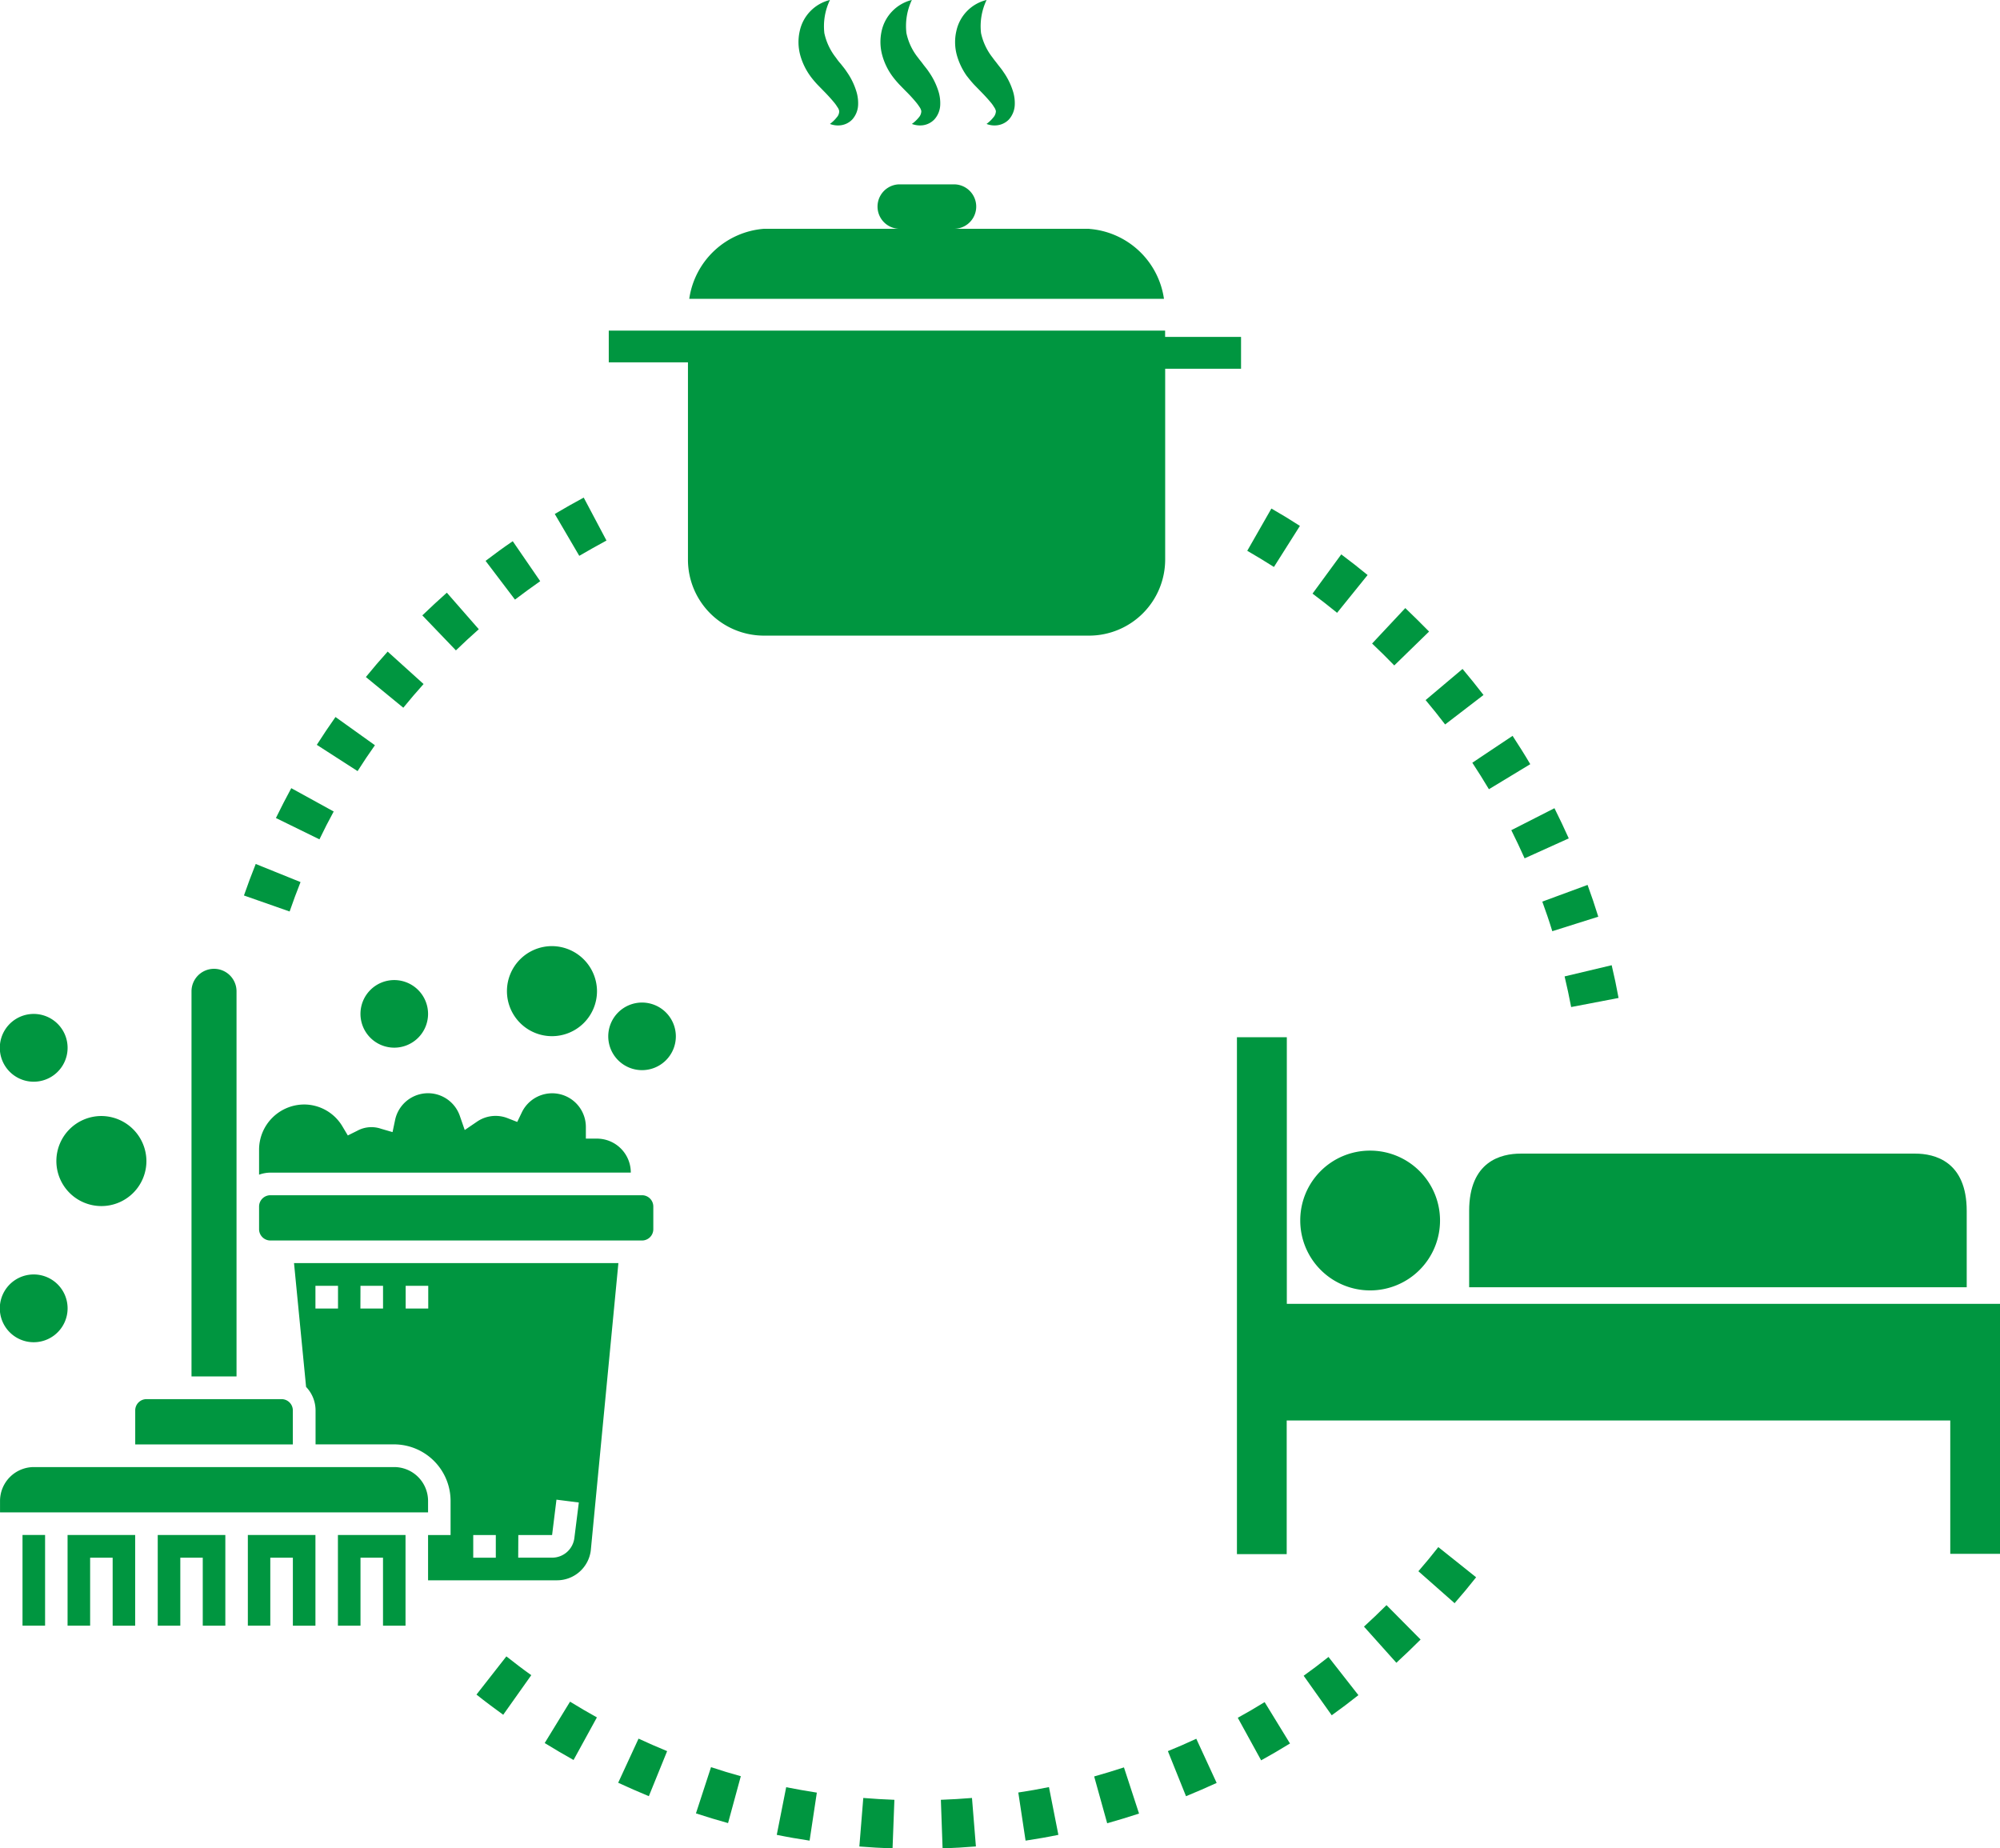
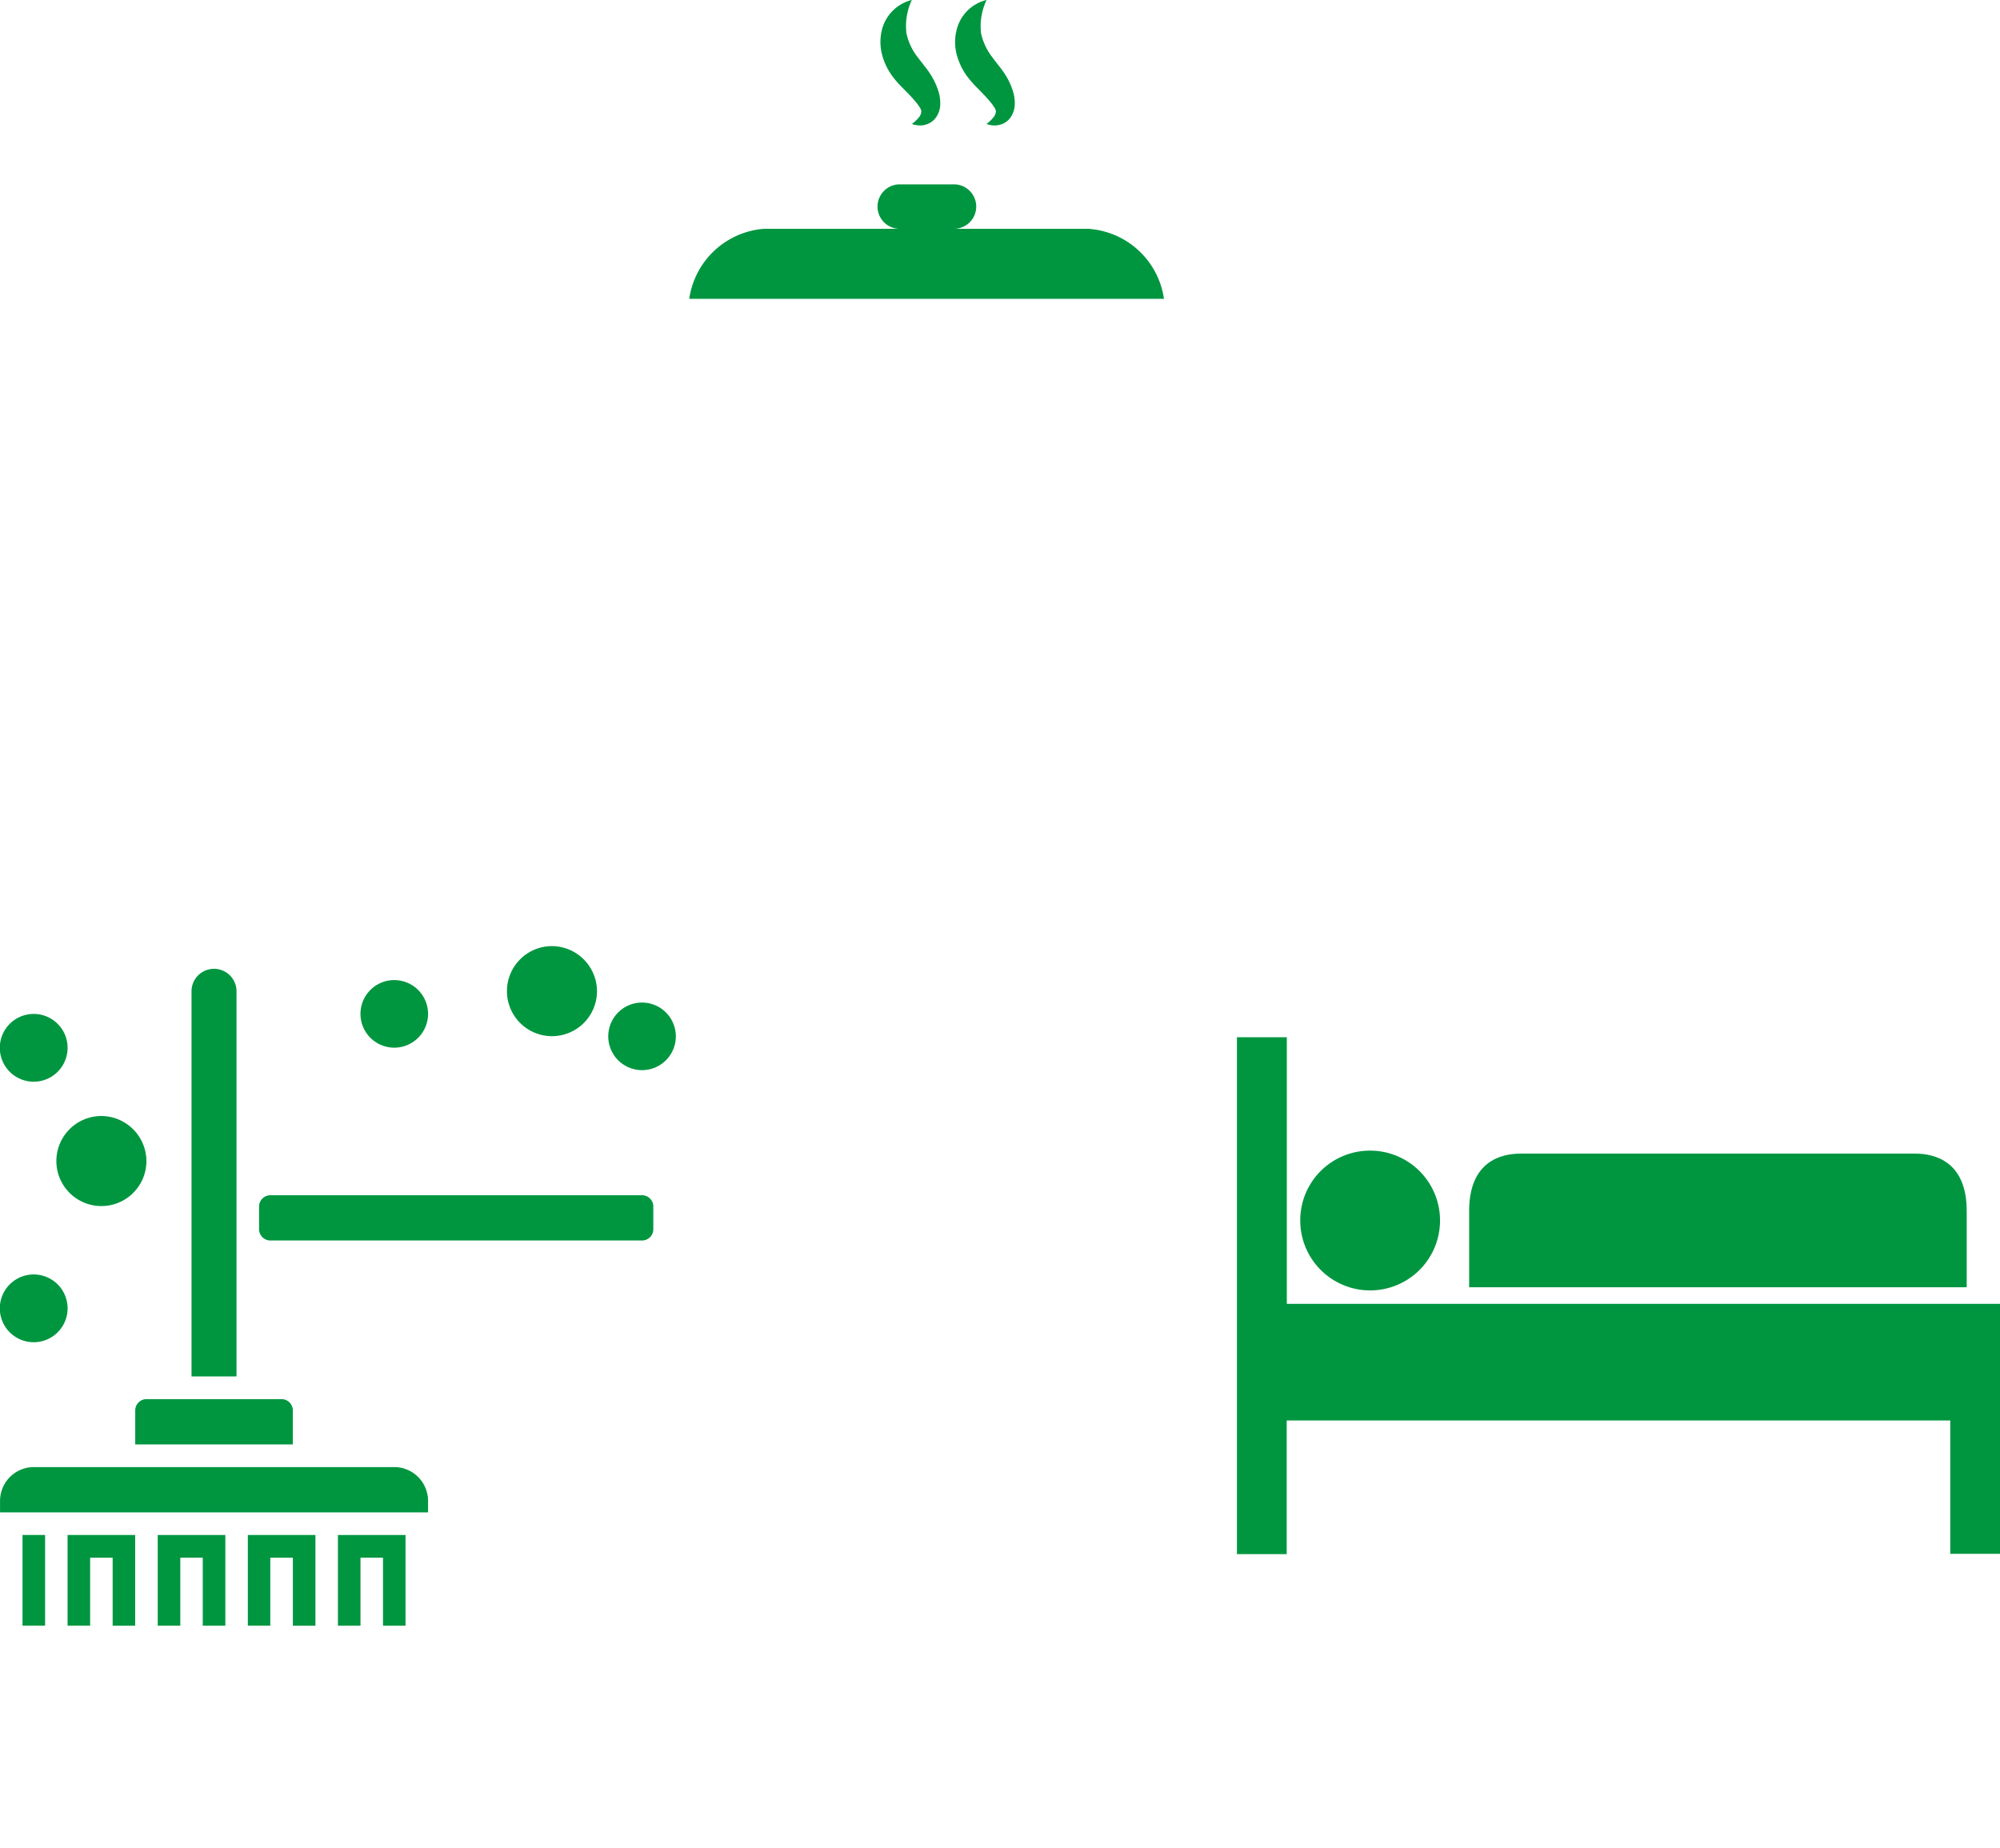
<svg xmlns="http://www.w3.org/2000/svg" width="66.275" height="61.251" viewBox="0 0 66.275 61.251">
  <defs>
    <clipPath id="clip-path">
      <rect id="Rectangle_148" data-name="Rectangle 148" width="66.275" height="61.252" fill="#009640" />
    </clipPath>
  </defs>
  <g id="Groupe_171" data-name="Groupe 171" clip-path="url(#clip-path)">
-     <path id="Tracé_492" data-name="Tracé 492" d="M15.511,10.851,14.7,9.465c.316-.187.636-.37.959-.543l.754,1.423q-.455.247-.9.506m23.018.37q-.436-.277-.884-.536l.8-1.4q.48.274.945.575ZM13.379,12.3l-.972-1.281c.292-.224.592-.442.9-.652l.91,1.325c-.283.2-.561.4-.833.608m27.24.44c-.265-.216-.538-.429-.814-.636l.952-1.3c.3.224.588.449.873.684ZM11.425,13.986l-1.114-1.161c.266-.255.537-.508.812-.752l1.059,1.211q-.386.341-.757.7m31.094.5c-.239-.248-.485-.49-.735-.726l1.1-1.175q.4.383.788.778Zm-32.84,1.4L8.44,14.868q.35-.43.722-.843L10.352,15.1c-.232.257-.454.519-.673.787m34.525.553c-.208-.275-.425-.543-.647-.808L44.781,14.6c.237.283.469.569.695.863ZM8.165,17.985l-1.351-.87q.3-.469.619-.922l1.307.935c-.2.281-.39.567-.575.858m37.49.6c-.178-.3-.362-.591-.55-.878l1.334-.891c.2.307.4.621.586.939ZM6.9,20.246,5.459,19.54c.164-.333.331-.663.509-.989l1.406.773c-.164.3-.322.61-.472.922m39.936.63c-.142-.314-.287-.627-.441-.933l1.43-.728c.165.331.323.663.474,1ZM5.911,22.637,4.4,22.107c.121-.349.252-.7.39-1.044l1.485.6c-.127.32-.248.645-.36.97m41.84.658c-.1-.329-.213-.658-.331-.981l1.5-.553q.19.518.355,1.053Zm.625,2.513c-.066-.342-.136-.678-.217-1.015l1.56-.371c.086.359.162.723.228,1.085ZM44.524,45.564,43.318,44.5c.226-.259.447-.527.66-.8l1.253,1c-.228.29-.463.573-.708.852m-1.933,1.983-1.075-1.2c.255-.231.5-.469.746-.712l1.13,1.14c-.261.262-.529.517-.8.767m-29.6,1.726c-.3-.218-.6-.44-.886-.669l.991-1.266c.272.214.544.423.825.623Zm27.455.017-.93-1.31c.279-.2.555-.408.823-.623l.991,1.266q-.433.344-.884.667M15.322,50.755c-.322-.181-.643-.368-.956-.562l.84-1.371c.292.181.59.355.89.521Zm22.785.011-.774-1.41q.452-.249.89-.519l.84,1.371c-.314.194-.632.379-.956.558M17.817,51.954q-.513-.213-1.016-.445l.675-1.462q.466.216.947.414Zm17.8,0-.6-1.493c.318-.128.632-.266.941-.41l.675,1.464c-.334.153-.673.3-1.015.44m-15.176.891c-.358-.1-.713-.207-1.064-.322l.5-1.532c.327.109.654.209.987.3Zm12.562,0L32.574,51.3c.331-.094.66-.192.987-.3l.5,1.53c-.349.115-.7.22-1.057.322m-9.86.575c-.366-.055-.73-.118-1.088-.192l.312-1.578c.336.065.675.126,1.016.179Zm7.157,0-.241-1.595c.34-.05.68-.111,1.016-.179l.312,1.582c-.358.074-.722.137-1.088.192m-4.407.257q-.554-.019-1.1-.063l.13-1.608q.513.042,1.031.061Zm1.658,0-.057-1.61q.518-.019,1.031-.061l.13,1.606c-.368.03-.733.052-1.1.065" transform="translate(3.684 7.567)" fill="#009640" />
    <path id="Tracé_493" data-name="Tracé 493" d="M42.977,22.583c0-1.647-1.066-1.9-1.706-1.9H28.195c-.638,0-1.706.244-1.706,1.9v2.528H42.977Z" transform="translate(22.195 17.545)" fill="#009640" />
    <path id="Tracé_494" data-name="Tracé 494" d="M26.441,27.435H23.953V18.6H22.3V35.729h1.649V31.3H45.938v4.419h1.649V27.435Z" transform="translate(18.689 15.771)" fill="#009640" />
    <path id="Tracé_495" data-name="Tracé 495" d="M25.745,20.631a2.316,2.316,0,1,1-2.3,2.316,2.309,2.309,0,0,1,2.3-2.316" transform="translate(19.642 17.498)" fill="#009640" />
    <path id="Tracé_496" data-name="Tracé 496" d="M25.682,4.779H21.2a.736.736,0,0,0,0-1.473H19.376a.737.737,0,0,0,0,1.473H14.9A2.714,2.714,0,0,0,12.427,7.1H28.158a2.712,2.712,0,0,0-2.476-2.318" transform="translate(10.413 2.803)" fill="#009640" />
-     <path id="Tracé_497" data-name="Tracé 497" d="M29.412,6.137V5.928H10.976V6.98H13.6v6.528a2.519,2.519,0,0,0,2.511,2.528H26.9a2.523,2.523,0,0,0,2.514-2.528V7.192h2.514V6.137Z" transform="translate(9.197 5.027)" fill="#009640" />
-     <path id="Tracé_498" data-name="Tracé 498" d="M14.794,2.53a3.32,3.32,0,0,0,.233.277l.2.205c.129.131.246.259.342.375a1.185,1.185,0,0,1,.116.161.3.3,0,0,1,.061.135.3.3,0,0,1-.081.207,1.169,1.169,0,0,1-.226.218.729.729,0,0,0,.36.044.64.64,0,0,0,.382-.194.767.767,0,0,0,.191-.466,1.329,1.329,0,0,0-.05-.438A2.286,2.286,0,0,0,16,2.386c-.064-.1-.142-.192-.2-.266a1.946,1.946,0,0,1-.16-.205,1.982,1.982,0,0,1-.386-.815A2.009,2.009,0,0,1,15.44,0a1.352,1.352,0,0,0-1,1.022,1.653,1.653,0,0,0,.017.815,2.152,2.152,0,0,0,.338.693" transform="translate(12.063 -0.001)" fill="#009640" />
    <path id="Tracé_499" data-name="Tracé 499" d="M16.273,2.53c.074.1.151.189.233.277l.2.205a5.083,5.083,0,0,1,.346.375,1.669,1.669,0,0,1,.118.161.34.34,0,0,1,.059.135.317.317,0,0,1-.081.207,1.158,1.158,0,0,1-.232.218.755.755,0,0,0,.364.044.645.645,0,0,0,.382-.194.758.758,0,0,0,.193-.466,1.329,1.329,0,0,0-.05-.438,2.332,2.332,0,0,0-.325-.669c-.064-.1-.147-.192-.2-.266s-.11-.137-.158-.205a1.937,1.937,0,0,1-.386-.815,2.02,2.02,0,0,1,.18-1.1,1.361,1.361,0,0,0-1,1.022,1.66,1.66,0,0,0,.02.817,2.12,2.12,0,0,0,.336.691" transform="translate(13.301 -0.001)" fill="#009640" />
    <path id="Tracé_500" data-name="Tracé 500" d="M17.618,2.53q.11.144.232.277l.2.205c.129.131.248.259.344.375a1.043,1.043,0,0,1,.116.161.348.348,0,0,1,.062.135.331.331,0,0,1-.083.207,1.182,1.182,0,0,1-.228.218.724.724,0,0,0,.358.044.644.644,0,0,0,.386-.194.778.778,0,0,0,.191-.466,1.329,1.329,0,0,0-.05-.438,2.286,2.286,0,0,0-.325-.669c-.064-.1-.145-.192-.2-.266s-.11-.137-.156-.205a1.982,1.982,0,0,1-.386-.815A2.023,2.023,0,0,1,18.263,0a1.347,1.347,0,0,0-1,1.022,1.632,1.632,0,0,0,.017.815,2.227,2.227,0,0,0,.336.693" transform="translate(14.43 -0.001)" fill="#009640" />
    <rect id="Rectangle_147" data-name="Rectangle 147" width="0.748" height="3.005" transform="translate(0.746 50.865)" fill="#009640" />
    <path id="Tracé_501" data-name="Tracé 501" d="M14.184,27.431a1.123,1.123,0,0,0-1.119-1.126H1.12A1.123,1.123,0,0,0,0,27.431v.375H14.184Z" transform="translate(0.001 22.31)" fill="#009640" />
    <path id="Tracé_502" data-name="Tracé 502" d="M2.844,27.523v3.005h.748V28.275h.744v2.253h.748V27.523Z" transform="translate(2.383 23.343)" fill="#009640" />
    <path id="Tracé_503" data-name="Tracé 503" d="M1.218,27.523v3.005h.748V28.275h.746v2.253h.746V27.523Z" transform="translate(1.021 23.343)" fill="#009640" />
    <path id="Tracé_504" data-name="Tracé 504" d="M4.945,26V18.119a.746.746,0,1,0-1.492,0V30.881H4.945Z" transform="translate(2.893 14.731)" fill="#009640" />
    <path id="Tracé_505" data-name="Tracé 505" d="M2.811,25.087a.373.373,0,0,0-.373.375v1.126H7.661V25.462a.374.374,0,0,0-.375-.375Z" transform="translate(2.043 21.277)" fill="#009640" />
    <path id="Tracé_506" data-name="Tracé 506" d="M4.469,27.523v3.005h.744V28.275h.748v2.253h.748V27.523Z" transform="translate(3.744 23.343)" fill="#009640" />
-     <path id="Tracé_507" data-name="Tracé 507" d="M16.989,22.231a1.123,1.123,0,0,0-1.119-1.126H15.5V20.73a1.116,1.116,0,0,0-2.125-.488l-.149.31-.318-.124a1.087,1.087,0,0,0-1.022.12l-.4.272-.16-.462a1.115,1.115,0,0,0-2.149.137l-.083.394-.382-.111a.98.98,0,0,0-.79.068L7.612,21,7.433,20.7a1.478,1.478,0,0,0-1.268-.726,1.5,1.5,0,0,0-1.494,1.5V22.3a1.126,1.126,0,0,1,.375-.068Z" transform="translate(3.914 16.626)" fill="#009640" />
    <path id="Tracé_508" data-name="Tracé 508" d="M6.093,27.523v3.005h.748V28.275h.746v2.253h.746V27.523Z" transform="translate(5.105 23.343)" fill="#009640" />
-     <path id="Tracé_509" data-name="Tracé 509" d="M6.01,23.4h.748v.752H6.01Zm1.492,0H8.25v.752H7.5ZM9,23.4h.748v.752H9Zm2.239,8.258h.748v.752h-.748Zm1.494,0h1.119l.145-1.172.741.094-.147,1.17a.743.743,0,0,1-.739.658H12.729ZM5.7,26.75a1.126,1.126,0,0,1,.314.78v1.124H8.623a1.875,1.875,0,0,1,1.865,1.878v1.126H9.742v1.5h4.28a1.128,1.128,0,0,0,1.112-.987l.915-9.524H5.3Z" transform="translate(4.443 19.209)" fill="#009640" />
    <path id="Tracé_510" data-name="Tracé 510" d="M17.362,21.431H5.044a.376.376,0,0,0-.373.375v.75a.376.376,0,0,0,.373.375H17.362a.374.374,0,0,0,.373-.375v-.75a.374.374,0,0,0-.373-.375" transform="translate(3.914 18.176)" fill="#009640" />
    <path id="Tracé_511" data-name="Tracé 511" d="M13.207,19.1a1.12,1.12,0,1,1-1.119-1.126A1.122,1.122,0,0,1,13.207,19.1" transform="translate(9.189 15.248)" fill="#009640" />
    <path id="Tracé_512" data-name="Tracé 512" d="M8.739,18.7A1.12,1.12,0,1,1,7.62,17.573,1.122,1.122,0,0,1,8.739,18.7" transform="translate(5.446 14.904)" fill="#009640" />
    <path id="Tracé_513" data-name="Tracé 513" d="M12.125,18.465a1.492,1.492,0,1,1-1.492-1.5,1.5,1.5,0,0,1,1.492,1.5" transform="translate(7.658 14.387)" fill="#009640" />
    <path id="Tracé_514" data-name="Tracé 514" d="M2.24,23.979a1.123,1.123,0,1,1-.329-.8,1.122,1.122,0,0,1,.329.8" transform="translate(0 19.382)" fill="#009640" />
    <path id="Tracé_515" data-name="Tracé 515" d="M4,21.511a1.492,1.492,0,1,1-1.492-1.5A1.5,1.5,0,0,1,4,21.511" transform="translate(0.852 16.971)" fill="#009640" />
    <path id="Tracé_516" data-name="Tracé 516" d="M2.24,19.308a1.123,1.123,0,1,1-.329-.8,1.122,1.122,0,0,1,.329.8" transform="translate(0 15.42)" fill="#009640" />
  </g>
</svg>